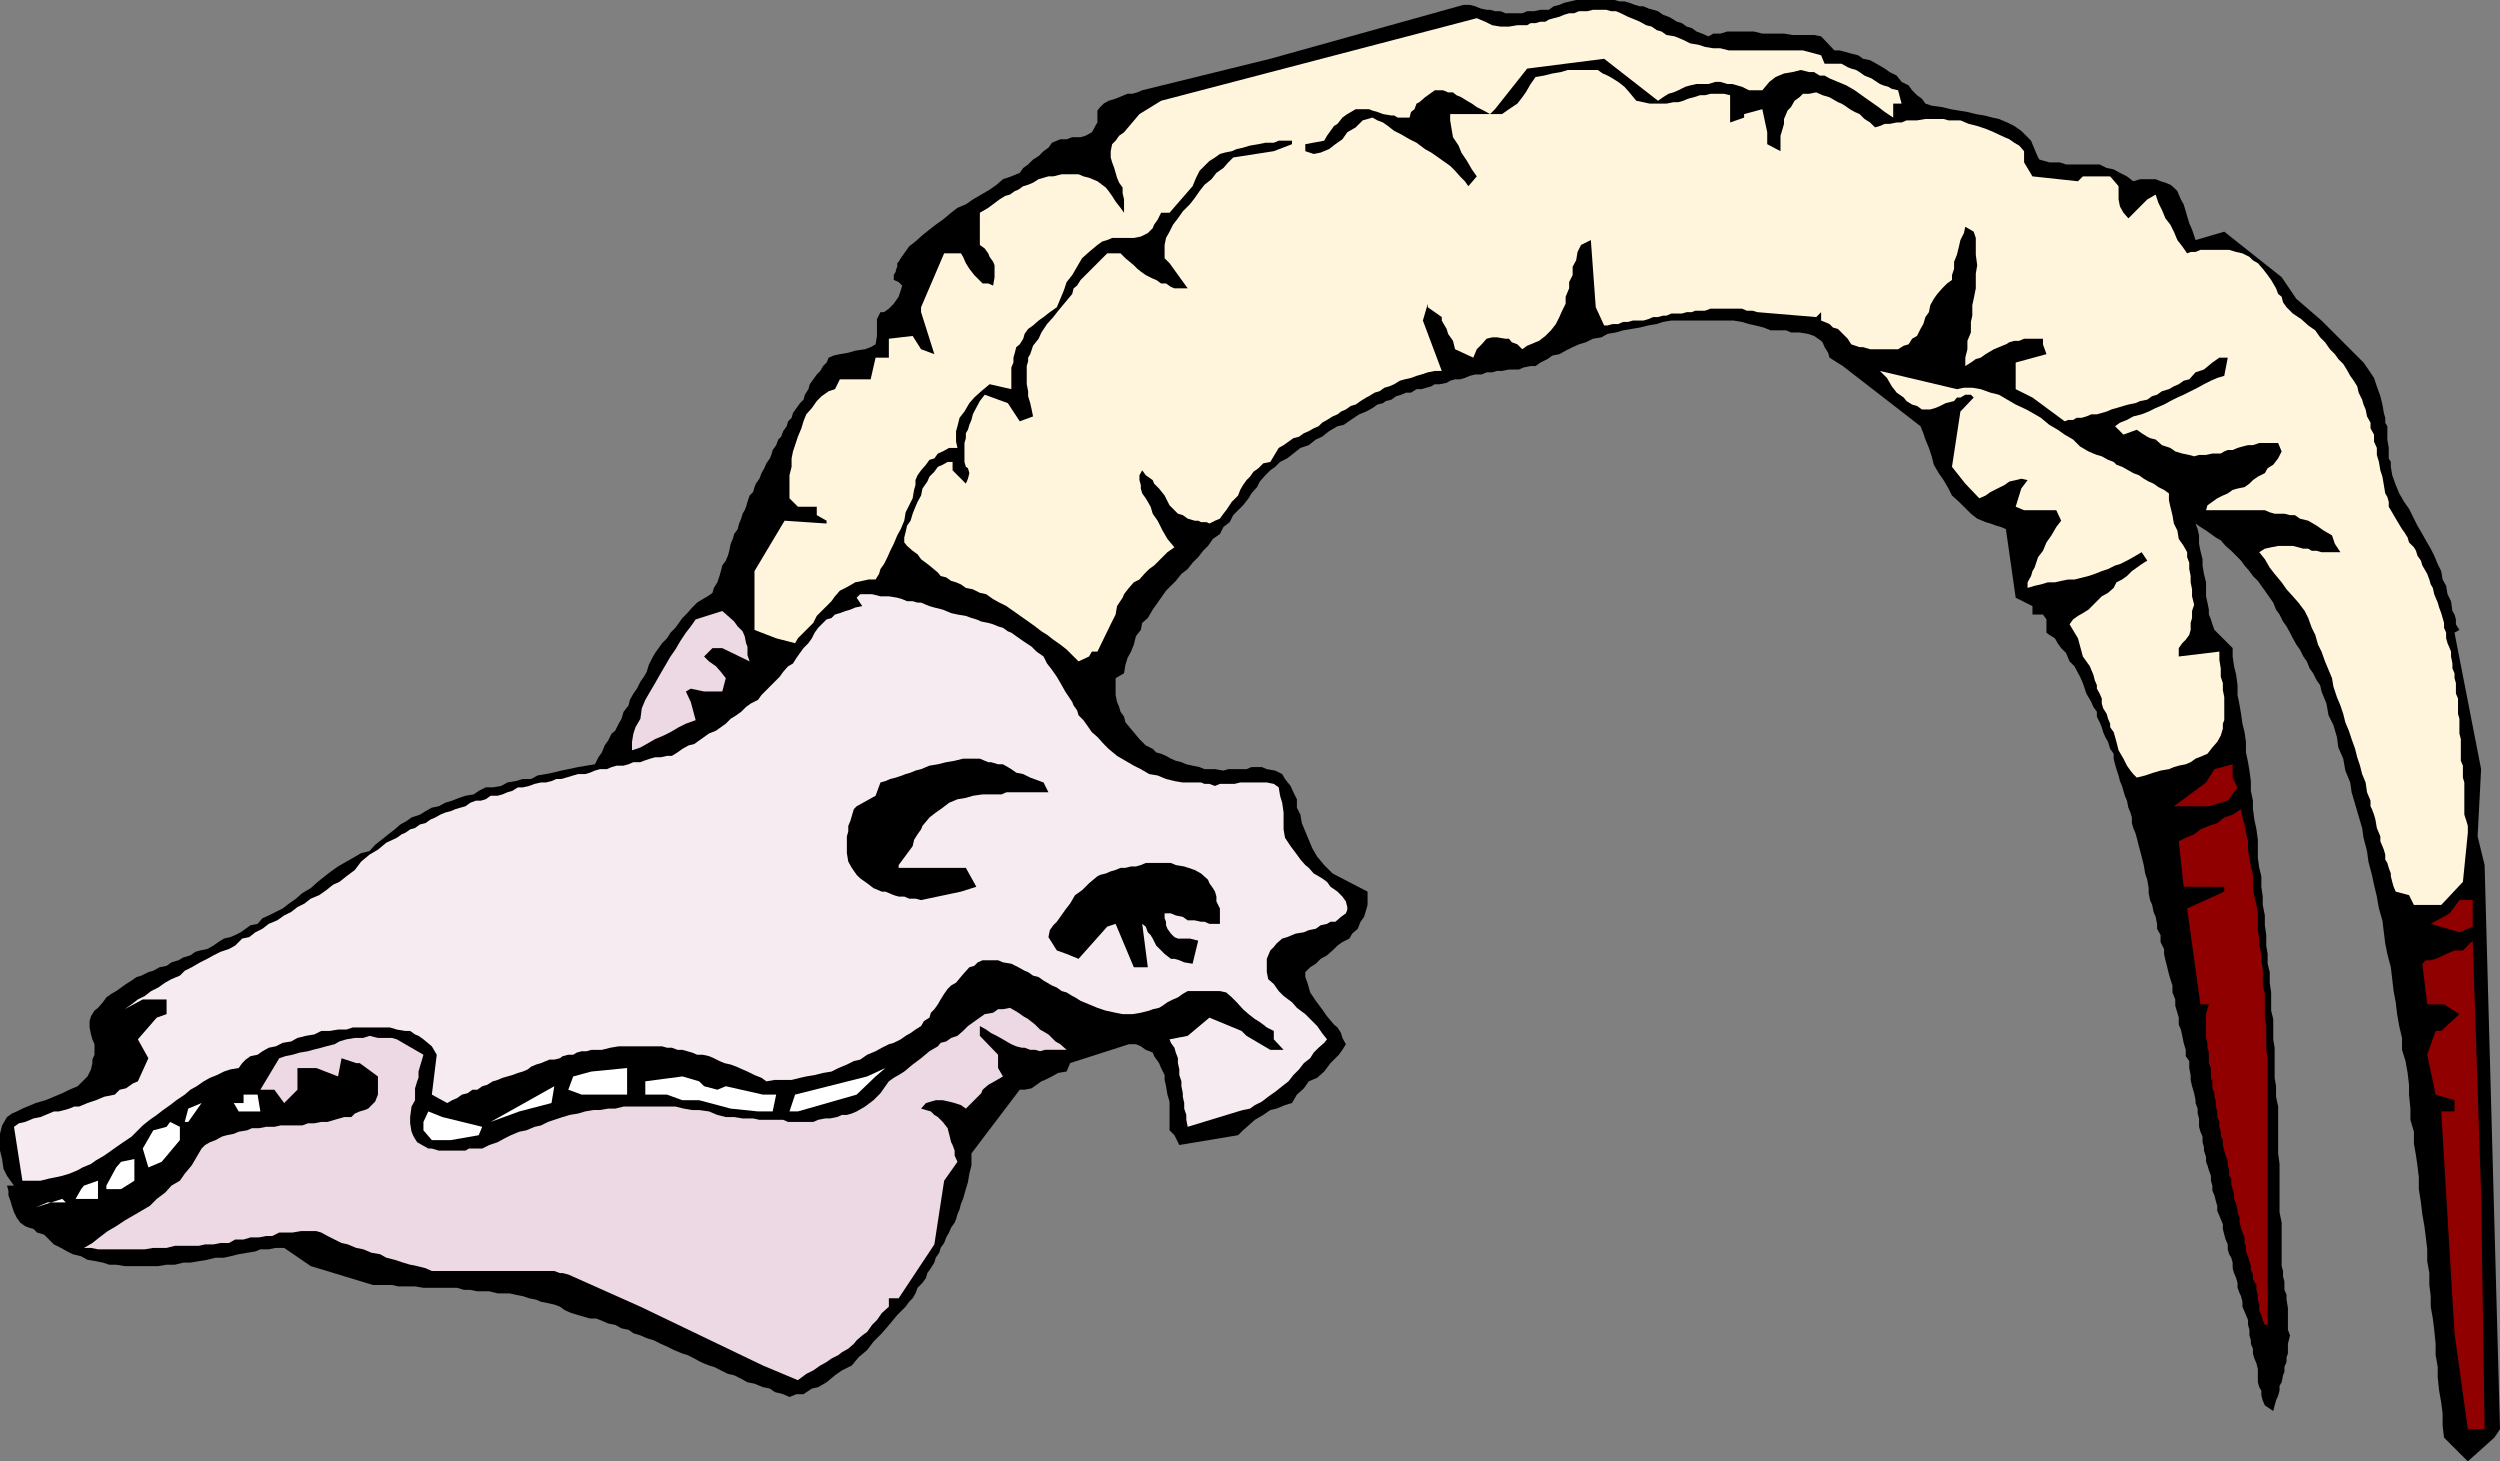
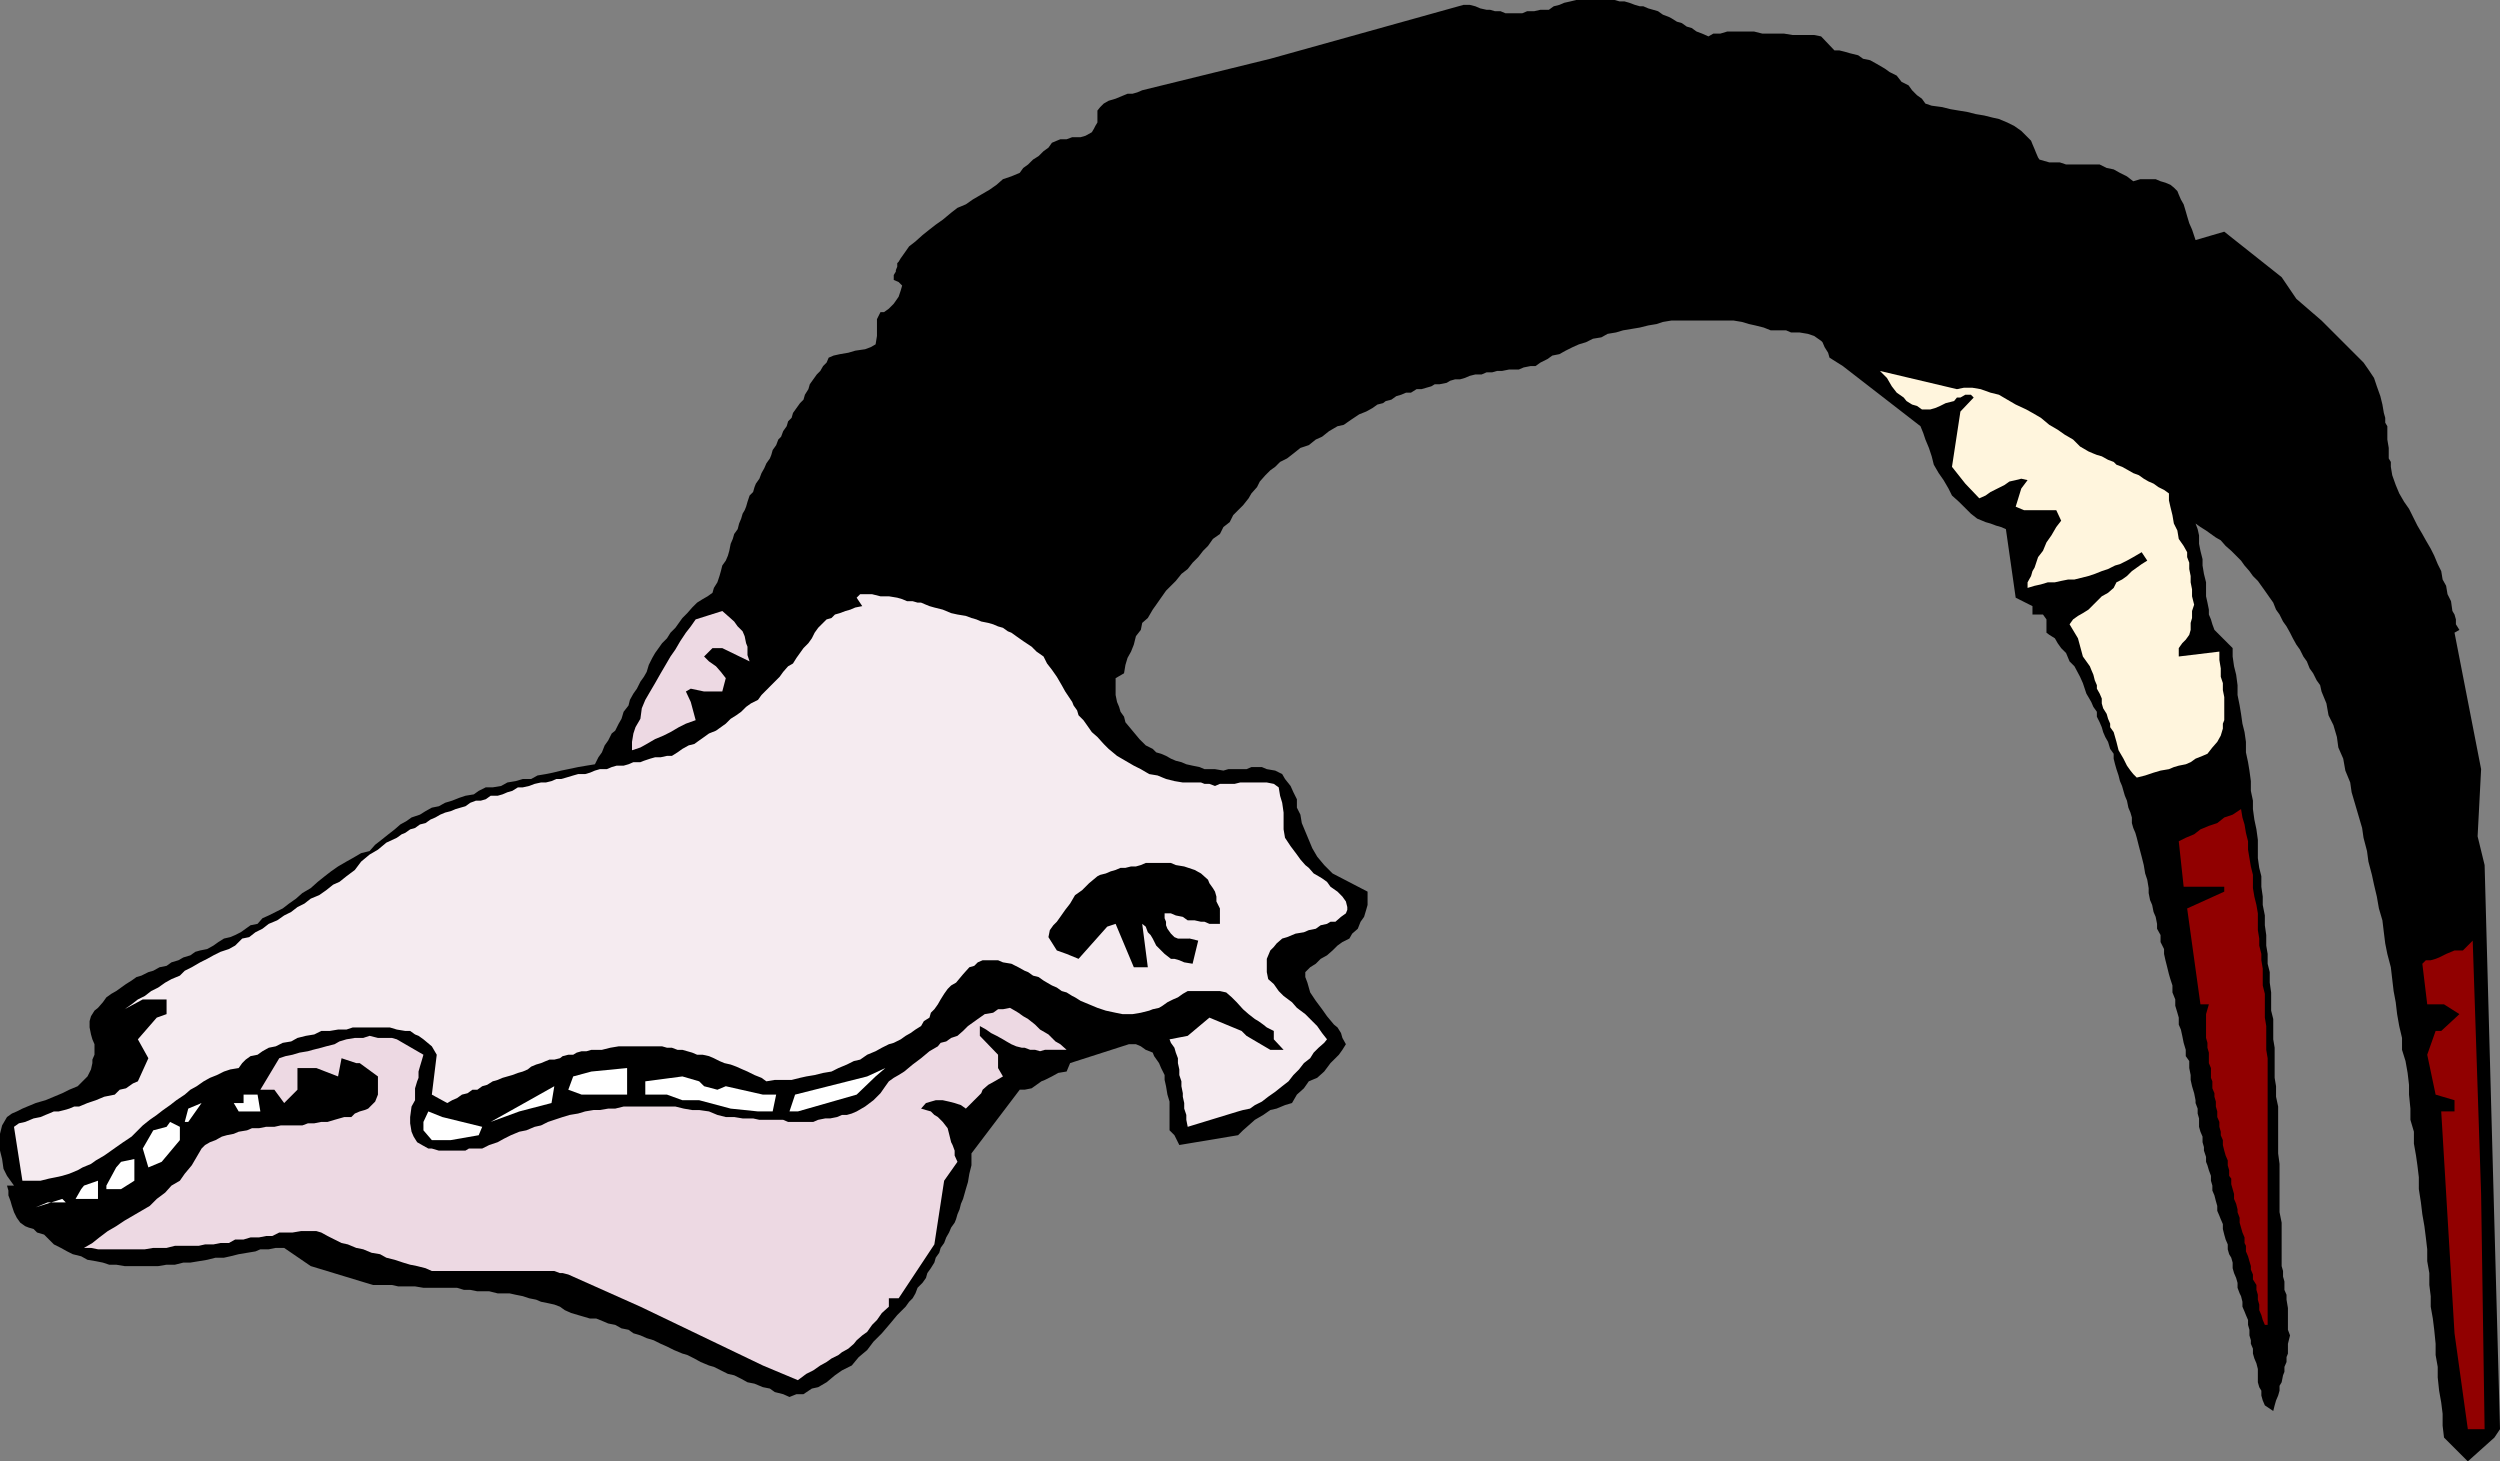
<svg xmlns="http://www.w3.org/2000/svg" width="357.199" height="208.801">
  <rect width="100%" height="100%" fill="#808080" stroke="none" />
  <path d="m331.7 98.8-.2-.902-.5-.699-.5-1-.5-.699-.398-1-.5-.7-.5-1-.5-.698-.5-.903-.403-.8-.5-.899-.5-.7-.5-1-.5-.698-.398-1-.5-.704-.7-1-1-1.398-.703-.7-.5-.698-.699-.801-.5-.7-.699-.703-.7-.699L318 78l-.7-.8-.698-.4-.704-.5-.699-.5-.8-.5-.7-.5.301.802.2.898v1.2l.198 1 .301 1.198v.903l.2 1.199.3 1.2v2l.2.902.203 1v.699l.296.699.204.7.296.8L319 92.602V93.8l.2 1.398.3 1.2.2 1.5V99.3l.3 1.5.2 1.199.198 1.398.301 1.204.2 1.398v1.5l.3 1.398.2 1.204.203 1.5V113l.296 1.398v1.204l.204 1.5.296 1.398.204 1.5v2.602L322.8 124l.3 1.2v1.5l.2 1.402v1.199l.3 1.5v1.398l.2 1.403v1.5l.2 1.198v1.398l.3 1.2v1.5l.2 1.402v2.597l.3 1.204v2.898l.2 1.2v4.3l.2 1.2v1.5l.3 1.402v6.699l.2 1.5v6.898l.3 1.5v6.2l.2.703v.796l.198.704v1.199l.301.699v.7l.2 1.198V190l.3.8-.3 1.2v1.398l-.2.5v.704l-.3.699V196l-.2.5-.199 1-.3.5v.7l-.2.698-.3.704-.2.699-.2.8-1.198-.8-.301-.7-.2-.703v-.699l-.3-.5-.2-.699v-1.898l-.203-.801-.296-.7-.204-.703v-.699l-.296-.699v-.5l-.204-.7v-.8l-.199-.7v-.698l-.3-.704-.2-.5-.3-.699V186l-.2-.8-.199-.4-.3-.8v-.7l-.2-.698-.3-.704-.2-.699v-.8l-.2-.7-.3-.5-.2-.699v-.7l-.3-.698-.2-.704-.198-.796v-.704l-.301-.699-.2-.5-.3-.699v-.7l-.2-.698-.203-.801-.296-.7v-.703l-.204-.699V168l-.296-.8-.204-.7-.199-.5v-.7l-.3-.902v-.5l-.2-.699v-.8l-.3-.7-.2-.699v-1.2l-.199-.698v-.704l-.3-.796v-.403l-.2-1-.3-1-.2-.898v-.7l-.2-1v-1l-.5-.703V150l-.3-1-.2-1-.198-.898-.301-.704v-1l-.2-.699-.3-1v-.898l-.403-1v-1l-.296-.903-.204-.699-.296-1.199-.204-.8-.199-.9v-.698l-.5-1v-1l-.5-.903V132l-.199-1-.3-.7-.2-1-.3-.698-.2-1v-.704l-.2-1.199-.3-.898-.2-1.2-.3-1.203-.398-1.5-.301-1.199-.2-.699-.3-.7-.2-.698v-.801l-.203-.7-.296-.703-.204-1-.296-.699-.204-.699-.199-.7-.3-.698-.2-.801-.3-.903-.2-.699-.199-.8v-.7l-.5-.699-.3-1-.4-.7-.3-.698-.2-.704-.3-.699-.398-.8v-.7l-.5-.699-.301-.7-.403-.698-.296-.5-.5-1.5-.403-.903-.8-1.5-.7-.699-.5-1.2-.699-.698-.5-.704-.398-.699-.801-.5-.403-.3V88.5l-.5-.7h-1.5v-1.198L288 85.398l-1.398-9.796-.704-.301-.699-.2-.8-.3-.7-.2-1.199-.5-.898-.703-1-1-.704-.699-1-.898-.5-1-.699-1.2-.699-1-.7-1.203-.3-1.199-.398-1.199-.5-1.2-.301-.902-.403-1-11.097-8.597-1.903-1.2-.199-.703-.5-.796-.3-.704-.2-.199-1-.699-.898-.3-1.2-.2h-1.203l-.699-.3H253l-1-.4-1.2-.3-.902-.2-1-.3-1.199-.2h-8.898l-1.2.2-.902.3-1.199.2-1.2.3-1.198.2-1.204.2-1 .3-1.199.2-.898.5-1.2.198-1 .5-1 .301-.902.403-1 .5-.898.5-1 .199-.7.5-1 .5-.703.5h-.699l-1 .199-.699.3h-1.398l-1 .2h-.704l-.699.2h-.8l-.7.3h-.898l-.801.2-.7.3-.698.2h-.704l-.699.198-.5.301-1 .2H205l-.5.3-.7.2-.698.203h-.704l-.796.5h-.704l-.699.296-.699.204-.7.5-.8.199-.398.3-.801.2-.7.5-.902.5-1 .398L193 60l-1 .7-.898.198-1.204.704-1 .796-.898.403-1 .8-1.2.399-1 .8-.902.7-1 .5-.699.7-.699.5-.7.698-.8.903-.398.8-.801.899-.403.7-.796 1-.704.698-.699.704-.5 1-.898.699-.5 1-1 .699-.7 1-.703.7-.699.902-.8.796-.7.903-.898.699-.801 1-1.398 1.398-.704 1-.699 1-.5.704L164 88.3l-.8.699-.2 1-.7.898-.3 1.204-.398 1-.5.898-.301 1-.2 1.2-1.203.698V99.3l.204 1 .296.699.204.7.5.698.199.801 1 1.2 1 1.203.898.898 1 .5.5.5.7.2.703.3.699.398.699.301.8.2.7.3.898.2 1 .203.704.296h1.5l1.199.204.699-.204h2.602l.699-.296h1.5l.699.296 1.2.204 1 .5.402.699.796 1 .403.898.5 1v1.2l.5 1 .199 1.203 1.5 3.597.7 1.2 1 1.203 1.198 1.199 5 2.597v1.903l-.199.699-.3 1-.5.7-.399 1-.8.698-.4.704-1 .5-.698.5-.704.699-.796.699-.903.5-.699.7-.8.5-.7.698v.704l.3.796.2.704.2.699.8 1.199.898 1.2.704 1 1 1.198.5.403.5.8.199.7.5.898-.5.801-.5.7-1.2 1.198-.902 1.204-1 .898-1.199.5-.7 1-1 .898-.698 1.204-1 .296-1.204.5-.898.204-1 .699-1.2.699-.902.8-.796.7-.704.7-8.398 1.402-.7-1.403-.698-.699v-4.102l-.301-1-.2-1.199-.203-.898v-.7l-.5-1-.296-.703-.704-1-.199-.5-1-.398-.699-.5-.7-.3h-1l-8.402 2.698-.5 1.204-1.199.199-.898.5-1 .5-.5.199-.7.5-.703.5-1 .2h-.699l-6.898 9.1v1.7l-.301 1.2-.2 1.198-.3 1-.398 1.403-.301.699-.2.8-.3.7-.2.7-.203.5-.5.698-.296.704-.403.699-.3.8-.5.7-.2.699-.5.7-.199.698-.5.801-.5.7-.2.703-.5.699-.698.699-.301.8-.403.7-.5.5-.5.7-1.199 1.198-1 1.204L126 190.5l-1.2 1.2-.902 1.198-1.199 1-1 1.204-1.398.699-1 .699-1.2 1-1.203.7-.898.198-1.2.801h-1l-1 .403-.902-.403-1.199-.3-.699-.5-1-.2-1.2-.5-1-.199-.902-.5-1-.5-.898-.2-2-1-.7-.198-1.198-.5-.903-.5-1-.5-.699-.204-1.2-.5-1-.5-.902-.398-1-.5-1-.3-.898-.4-1-.3-.7-.5-1-.2-.902-.5-1-.198-.699-.301-1-.403h-.898l-1-.296-.7-.204-1-.296-.902-.403-.699-.5-.8-.3-.9-.2-1-.199-.698-.3-1-.2-.903-.3-1-.2-.898-.2h-1.7l-1.203-.3H68.2l-1-.2h-.898l-1-.3H60.5l-1.2-.2h-2.402l-.898-.198h-2.7l-8.902-2.704-3.796-2.597h-1.204l-1 .199H37.2l-.699.3-2.398.4-1.204.3-.898.2h-1.2l-1.198.3-1.204.2-1.199.198h-1l-1.2.302h-1.2l-1.198.2H17.8l-1.2-.2h-1l-.902-.3-1-.2-1.198-.2-.898-.5-1.204-.3-.796-.4-.903-.5-1-.5-.699-.698-.7-.704-1-.296-.5-.5-.698-.204-.5-.199-.704-.5-.5-.699-.398-.8-.3-.9-.2-.698-.3-.801v-.7l-.2-.703h1L1 168l-.5-1-.2-1.398-.3-1.204V162l.3-1.2.7-1.198.7-.5.698-.301.801-.403.7-.296.5-.204.703-.296.699-.204.699-.199 2.398-1 1-.5 1.204-.5 1.398-1.398.5-1 .2-.903v-.5l.3-.699v-1.5l-.3-.699-.2-.7-.2-1v-.902l.2-.699.5-.8.5-.399.7-.8.5-.7.698-.5.704-.398 1.398-1 .8-.5.7-.5.7-.204 1-.5.698-.199.903-.5 1-.199.699-.5 1-.3.7-.4 1-.3.698-.5.704-.2 1-.198.898-.5.7-.5.8-.5.898-.204.704-.296.796-.403.704-.5.699-.5 1-.199.699-.8.898-.4 2-1 .903-.698 1-.704.898-.796 1.2-.704 1-.898 1-.8.902-.7 1-.7 1.199-.698.898-.5 1.204-.704 1.199-.296.8-.903.899-.699 1-.8.898-.7.801-.7.903-.5.699-.5 1.199-.402.8-.5.9-.5 1-.199.902-.5 1-.3 1-.399.898-.3 1.2-.2.698-.5 1-.5h1l1.204-.2.898-.5 1.2-.198 1-.301h1.198l.903-.5 1.199-.2 1-.203 1.2-.296 1-.204 1.402-.296 1.199-.204L85 109.2l.5-1 .5-.699.398-1 .5-.7.5-1 .5-.402.5-1 .403-.699.3-1 .7-.898L90 100l.5-.898.5-.704.5-1 .5-.699.398-.699.301-1 .5-1 .403-.7.5-.698.5-.704.699-.699.5-.8.699-.7 1-1.398.7-.7.698-.8.704-.7.796-.5.704-.402.699-.5L102 84l.5-.8.3-.9.2-.698.2-.801.5-.7.3-.703.2-.699.198-1L104.7 77l.2-.7.5-.698.203-.801.296-.7.204-.703.296-.5.204-.5.199-.699.3-.898.5-.5.2-.7.199-.5.5-.703.3-.796.4-.704.3-.699.5-.699.2-.5.198-.7.5-.698.301-.801.403-.403.296-.796.5-.704.204-.699.5-.5.199-.699 1-1.398.5-.5.199-.704.5-.796.2-.704 1-1.398.5-.5.402-.7.5-.5.296-.698.704-.301.898-.2 1.2-.203 1-.296 1.402-.204.796-.296.704-.403L125.3 48v-2.398l.5-1h.5l.699-.5.7-.704.698-1 .301-.898.2-.7-.5-.5-.7-.3v-.7l.301-.5v-.198l.2-.5v-.5l.198-.204.301-.5.5-.699.7-1 .902-.699 1-.898 1-.801.898-.7 1-.703 1.2-1 .902-.699 1.199-.5 1-.699 2.398-1.398 1-.704.903-.796 1.199-.403 1.2-.5.5-.699.698-.5.704-.7.796-.5.704-.698.699-.5.5-.704.699-.296.5-.204h.898l.801-.296h1.2l.703-.204.898-.5.3-.5.2-.398.3-.5v-1.7l.4-.5.5-.5.698-.402 1-.296 1.204-.5.5-.204h.699l.699-.199.7-.3 18.3-4.5 27.602-7.7H210l.8.2.7.3.898.2h.5l.704.203h.796l.704.296h2.398l.7-.296h1l.902-.204h1.199l.699-.5.8-.199.7-.3.898-.2L225.2 0h5.5l.7.2h.703l.699.198.8.301.7.2h.5l.699.3.7.2.698.203.704.5.796.296.403.204.8.5.7.199.699.5.7.199.698.5.801.3.903.4.699-.4h1l1-.3h3.8l1.2.3h3.097l1.204.2h3.097l1 .2 1.903 2h.699l.8.198.7.204 1.199.296.7.5 1 .204.902.5 1.199.699.699.5 1 .5.7.898 1 .5.5.7.698.703.704.5.5.699.898.3 1.5.2 1.2.3 1.198.2 1.204.199 1.199.3 1.199.2 1.2.3.902.2 1.199.5 1 .5 1 .7.699.698.7.704.198.5.301.699.2.5.3.699.2.3.703.2.699.2h1.5l.898.3h4.8l1 .5 1 .2.898.5 1 .5.903.698 1-.296H308l.7.296.698.204.704.296.5.403.5.5.199.5.3.699.399.7.3 1 .2.698.3 1 .4.903.5 1.5 4.1-1.2 8.2 6.5 2.102 3.098 3.597 3.102 6 6 .7 1 .8 1.199.403 1.2.5 1.402.296 1.199.204 1.199.199.7v.698l.3.5v1.903l.2 1.199v1.5l.3.5v.7l.2 1.198.5 1.403.5 1.199.699 1.2.7 1 .698 1.402.5 1 .704 1.199.5.898.699 1.2.5 1 .5 1.203.5 1L349 82.8l.5.898.2 1.2.5 1 .198 1.402.301.5.2.699v.7l.5.8-.7.398 3.801 19.5-.5 9.602 1 4.102 2.2 80.597-.802 1.2-3.796 3.402-3.403-3.403L349 203.7V202l-.2-1.602-.3-1.699-.2-1.898v-1.5l-.3-1.7V192l-.2-2-.198-1.602-.301-1.699v-1.5l-.2-1.597v-1.704l-.3-1.699V178.5l-.2-1.7-.203-1.6-.296-1.7-.204-1.7-.296-1.902V168.2l-.204-1.699-.199-1.398-.3-1.704V161.7l-.5-1.699v-1.602l-.2-2V155l-.199-1.7-.3-1.698-.5-1.602v-1.7l-.4-1.698-.3-1.704-.2-1.699-.3-1.597-.2-1.704-.198-1.699-.5-1.898-.301-1.5-.2-1.602-.203-1.699-.5-1.7-.296-1.698-.403-1.704-.3-1.398-.5-1.898-.2-1.5-.5-1.903-.199-1.398-.5-1.7-.5-1.703-.5-1.699-.2-1.398-.698-1.7-.301-1.703-.7-1.597-.203-1.5-.5-1.7-.699-1.402-.3-1.699-.7-1.7" />
  <path fill="#910000" d="m353.3 134.398-1.402 1.403H350.7l-1.199.5-1 .5-.5.199-.7.2h-.698l-.5.5.699 5.8h2.398l2.2 1.398-2.598 2.403H348l-1.2 3.398 1.2 5.7 2.7.8v1.602h-1.9l1.9 31.699 1.902 13.7H355l-.5-33.598-1.2-36.204M323.602 189.3l-.301-.698-.2-.704-.3-.699v-.8l-.2-.7V185l-.203-.7v-.698l-.5-.801v-.7l-.296-.703v-.5l-.204-.699-.199-.699-.3-.7v-.8l-.2-.398v-.801l-.3-.7-.2-.703-.199-.699V174l-.3-.8v-.4l-.2-.8-.3-.7v-.698l-.2-.704-.2-.699v-.8l-.3-.399v-.8l-.2-.7v-.7l-.3-.698-.2-.704-.198-.796v-.704l-.301-.699v-.5l-.2-.699v-.7l-.3-.698v-.801l-.2-.7v-.703l-.203-.699v-.5l-.296-.699v-1l-.204-.5v-1.398l-.296-.704v-1.5l-.204-.699V149l-.199-.7v-3.402l.403-1.398h-1.204l-1.898-13.7 5.3-2.402v-.699H312l-.7-6.5 1-.5 1.2-.5.898-.699 1.204-.5 1.199-.398 1-.801 1.199-.403 1.2-.796.198 1.199.301 1 .2 1.199.3 1.2v1.198l.2 1.204.203 1.199.296 1.199v1.898l.204 1.204.296 1.199.204 1.199v2.398l.199 1.204v1l.3 1.199v.898l.2 1.2v2.402l.3 1.199v3.398l.2 1.204V150l.199 1.2v38.1h-.398" />
  <path fill="#edd9e3" d="m114 197.2-5-2.098-17.5-8.403-10.3-4.597-.802-.204H80l-.8-.296H61.7l-.9-.403-1.198-.3-1-.2-1-.3-1.204-.399-1.199-.3-.898-.5-1.2-.2-1.203-.5-1-.2-1.199-.5-.898-.198-2-1-.903-.5-.699-.204H43l-1.2.204h-1.902l-1 .5H38l-1 .199h-1.2l-1 .3h-1.198l-.903.5H31.5l-1 .2h-1.2l-.902.199H25l-1.2.3h-1.902l-1.199.2H14l-1-.2h-1l1.2-.698 1-.801 1.198-.903 1.204-.699 1.199-.8 3.597-2.098 1-1 1.204-.903.898-1 1.2-.699.698-1 1-1.199.704-1.2.699-1.198.5-.5.699-.403.8-.3.9-.5.698-.2 1-.199.704-.3 1.199-.2.699-.3h1l1-.2h1.2l.902-.2h3.097l.801-.3h.898l1-.2h.903l1-.3 1.398-.398h1l.5-.5.7-.301.703-.2.5-.203 1-1 .398-1v-2.597l-2.602-1.903h-.5l-2.097-.699-.5 2.602-3.102-1.2H42.5v3.098l-1.898 1.903-1.403-1.903h-2l2.7-4.5.902-.3 1-.2 1-.3 1.199-.2.7-.199 1.198-.3.704-.2 1.199-.3.699-.4 1-.3 1.2-.2h1.198l.903-.3 1.199.3h2l.7.2 3.8 2.2-.2.698-.3 1-.2.704V154l-.198.5-.301 1v1.7l-.5.902-.2 1.5v.898l.2 1.2.3.698.5.801.7.403.898.5h.5l1 .296H66.5l.5-.296h1.898l1-.5 1.204-.403.898-.5 1-.5 1.2-.5 1-.199 1.198-.5.903-.2 1-.5.898-.3 1.2-.398 1-.301 1.203-.2 1-.3 1.199-.2h.898l1.2-.203h1l1.203-.296H96.5l1.2.296 1.198.204h1l1.403.199 1.199.5 1.2.3h1.198l1.204.2h1.5l.898.199h3.398l.704.3h3.597l.7-.3 1-.2h.703l1-.198.699-.301H121l.7-.2.698-.3 1.204-.7 1.199-.902 1-1 .699-1 .5-.699.7-.5.698-.398.801-.5 1.2-1 1.203-.903 1.199-1L134 149.5l.398-.5.801-.2.7-.5.902-.3.8-.7.7-.698 1.398-1 1-.704 1.2-.199.703-.5h.699l1-.199.699.398.5.301.7.5.698.403 1 .796.704.704 1.199.699 1 1 .699.398.898.801h-3.097l-.7.2-.703-.2h-.699l-.8-.3H146l-.8-.2-.7-.3-.7-.4-.5-.3-.902-.5-.796-.398-.704-.5-.898-.5V148l2.602 2.7v1.902l.699 1.199-1.2.699-.902.5-.8.7-.2.5-1 1-.398.402-.801.796-.7-.5-.902-.296-.796-.204-.903-.199h-1l-.699.2-.7.203-.698.796.699.204.699.199.5.5.5.3.7.7.698.898.204.801.296 1.2.204.402.296.796v.704l.403.898-1.903 2.7-1.398 9.1-5.102 7.7H127v1.2l-1 .902-.7 1-.698.699-.704 1-.699.5-.8.699-.399.5-.8.7-.9.5-.5.402-1 .5-.698.5-.903.5-1 .699-1 .5-1.199.898" />
  <path fill="#f5ebf0" d="m169.7 161-.2-1v-.7l-.3-.902v-.796l-.2-.903v-.5l-.2-1v-.699l-.3-.898v-.801l-.2-.903v-.699l-.3-.8-.2-.7-.5-.699-.198-.5 2.597-.5 3.102-2.602 4.597 1.903.704.699 3.398 2h1.898L182 148.5v-1.2l-1-.5-.5-.402-.7-.5-.5-.296-.902-.704-.796-.699-.903-1-.699-.699-.8-.7-.9-.198h-4.6l-.7.398-.7.5-.698.3-.801.4-.7.5-.5.3-.902.2-.5.198-1.199.301-1.2.2h-1.402l-1-.2-1.398-.3-1.2-.399-1.198-.5-1.204-.5-.796-.5-.403-.2-.8-.5-.7-.198-.699-.5-.7-.301-.698-.403-.5-.296-.704-.5-.796-.204-.704-.5-.5-.199-.898-.5-1-.5-1.2-.199-.698-.3h-2.204l-.699.3-.5.5-.699.2-.898 1-1 1.198-.704.403-.5.5-.5.699-.5.8-.398.7-.5.7-.5.5-.2.698-.8.5-.398.704-.801.5-.7.5-.703.398-.699.5-1 .5-.699.2-1 .5-.898.5-1.204.5-1 .698-.898.204-1 .5-1.2.5-1 .5-1.198.199-1.204.3-1.199.2-.898.199-1.2.3H110.7l-1.199.2-.7-.5-1-.398-1-.5-.698-.301-.903-.403-.8-.296-.899-.204-.7-.296-.8-.403-.7-.3-.902-.2h-.796l-.704-.3L97.5 150h-.7l-.8-.3h-.7l-.698-.2h-6.204l-1.199.2L86 150h-1.5l-.7.2h-.698l-.704.198-.5.301H81.2l-.8.2-.399.3-.8.2h-.7l-.5.203-.7.296-.698.204-.704.296-.5.403-.699.3-.699.2-.8.3-1.4.399-.698.3-.704.2-.796.5-.704.2-.699.5h-.7l-.7.5-.8.198-.7.5-.698.301-.704.403-2.199-1.204.7-5.699-.7-1.199-1.199-1-.7-.5-.5-.2-.698-.5h-.704l-1.199-.198-1-.301h-5.3l-.899.3h-1.2l-1.198.2h-1.204l-1 .5L43.7 148l-1.199.3-.898.5-1.204.2-1 .5-1 .2-.898.5-.7.5-1 .198-.698.5-.5.5-.5.704-1.204.199-.898.3-1 .5-1 .399-.898.5-1 .7-.903.5-.8.698-1.2.801-.898.7-1 .703-.903.699-1 .699-1 .8-1.597 1.598-1.2.801-1 .7-.703.5-1 .703-1.199.699-.699.5-1.2.5-.698.398-1.204.5-1 .301-.898.2-1 .198-1.2.301H3.2L2 161l.7-.5.902-.2 1.199-.5 1-.198.699-.301.5-.2.7-.3h.698l.801-.2.7-.203.703-.296h.699l1.199-.5 1.2-.403 1.198-.5 1.5-.3.704-.7.898-.199 1-.7.7-.3 1.5-3.3-1.5-2.7 2.698-3.102 1.403-.5v-2.097h-3.403l-2.597 1.398 1-.699.898-.7 1-.5.903-.698 1-.5 1-.704.898-.5 1.2-.5.698-.699 1-.5 1.204-.699 1-.5.898-.5 1-.5 1.2-.398.902-.5 1-1 1-.204.898-.699 1-.5.898-.699 1.204-.5 1-.7 1-.5.898-.698 1-.5.898-.704 1.204-.5 1-.699 1-.8.898-.399 1-.8 1.2-.9.902-1.198 1.199-1 1.199-.704 1.2-1 1.5-.699.698-.5.5-.199.704-.5.699-.2.699-.5.8-.198.7-.5.7-.301.698-.403.704-.296.796-.204.704-.296.699-.204.699-.199.7-.5.8-.3h.7l.698-.2.704-.5h1l.699-.199.699-.3.7-.2.8-.5h.7l.902-.2.796-.3.903-.2H78l.8-.198.7-.301h.7l.698-.2 1-.3.704-.2h1l.699-.203.699-.296.7-.204h1l.698-.296.704-.204h1l.699-.199.699-.3h1l.5-.2.898-.3.704-.2h.796l.903-.199H96l.8-.5.7-.5.898-.5.801-.2.7-.5.703-.5.699-.5 1-.402 1.398-1 .7-.699.8-.5.7-.5.703-.699.699-.5 1-.5.5-.7.699-.698.7-.704 1.198-1.199.5-.699.704-.8.699-.4.5-.8 1-1.398.699-.704.5-.699.398-.8.5-.7.5-.5.704-.699.699-.2.5-.5.699-.198.8-.301.7-.2.7-.3 1-.2-.802-1.203.5-.5h1.704l1.199.301H127l1.2.2.698.203.704.296h.796l.704.204h.5l.699.296.5.204.699.199 1.2.3 1.198.5.903.2L138 88l.8.3.7.2.7.3 1 .2.698.2.704.3.699.2.699.5.5.198.7.5 1 .704 1.198.796.704.704 1 .699.5 1 .699.898.699 1 .7 1.2.5.902 1 1.5.198.5.5.699.204.7.699.698.5.704.699 1 .8.699.9 1 .698.699 1.204 1 2.398 1.398 1 .5 1.2.704 1.198.199 1.204.5 1.199.3 1.199.2h2.602l.5.199h.699l.8.3.7-.3h2.097l.801-.2H181l1 .2.7.5.198 1.2.301 1 .2 1.402v2.398l.203 1.2.796 1.198.903 1.204.5.699.699.8.5.399.7.8.698.4.5.3.704.5.5.7 1 .698.699.704.5.699.199.8V130l-.2.5-.698.5-.801.7h-.7l-.5.3-.902.2-.699.5-1 .198-.7.301-1.198.2-1.204.5-.699.203-.8.699-.399.5-.5.5L181 137v1.898l.2 1 .8.704.7 1 .698.699 1.204.898.699.801 1.199.898.7.704 1 1 .698 1 .704.898-.403.5-.8.7-.7.698-.5.801-.898.7-.7.902-.8.8-.7.899-.902.7-1 .8-1 .7-.898.698-1 .5-.7.5-1 .204-.703.199L169.7 161" />
-   <path fill="#910000" d="m351.398 133.2-4.097-1.2 2.699-1.5 1.398-1.898h1.903v3.796l-1.903.801" />
  <path fill="#fff" d="m6.8 171.8-1.698.7 3.796-1.2.5.5H6.801m3.999-.5.802-1.402.398-.5 2-.699v2.602h-3.2M114 158.8h-1.2l.802-2.402 10.296-2.597 2.602-1.2-1.398 1.2-2.704 2.597-8.398 2.403m-3.602-.001h-2.097l-3.903-.402-4.5-1.199H97.5l-2.2-.8h-3.1V154.5l5.3-.7 2.398.7.704.7 1.898.5 1.2-.5 5.3 1.198h1.898l-.5 2.403M15.2 169.898v-.5l1.402-2.597.699-.801 1.898-.398v3.097l-1.898 1.2h-2.102m49.199-7.001H61.7l-1.2-1.398v-1.2l.7-1.5 2 .802L68.897 161l-.5 1.2-4 .698" />
-   <path fill="#fff5dd" d="m344.898 129.3-.699-1.402-1.898-.5-.301-.699-.2-.699-.198-.8v-.4l-.301-.8-.2-.7-.3-.5v-.698l-.2-.704-.203-.5-.296-.699v-.699l-.5-1.2-.204-1.198-.199-.704-.3-.796-.2-.403v-.8l-.5-1.2-.199-1.398-.5-1.2-.3-1.203-.4-1.199-.3-1.199-.5-1.398-.398-1.204-.5-1.199L334.8 102l-.403-1.2-.5-1.198-.5-1.5-.199-1.204-1-2.398-.5-1.398-.5-1-.398-1.403-.5-1-.5-1.398-.5-1-.903-1.2-.796-.902-.903-1-.699-1L325 82l-.7-.898-.698-1.204-.801-1 .8-.5.899-.199 1-.199h2.102l.796.2.704.198h.699l.5.301H331l.7.2h2.698l-.796-1.2-.403-1.199-1.199-.7-1-.698-1.2-.704-1.198-.296-.704-.5h-.699l-.8-.204H325l-.7-.199-.698-.3h-8.403l.2-.7.703-.5.699-.5.8-.398.7-.301.699-.5.7-.2 1-.198.698-.5.5-.5.704-.5 1-.5.398-.704.8-.5.7-.898.5-1-.5-1.2h-2.7l-.902.302h-.699l-.8.199-.7.199-.699.3h-.7l-.5.2-.5.3h-1.198l-.903.2h-1l-.699.2-.7-.2-1-.2-1-.3-.698-.5-1.204-.398L308 62.8l-.8-.2-.4-.203-.8-.5-.7-.5-1.902.704-1.199-1.204.7-.5 1-.398.902-.5 1.199-.3 1-.4 1-.5 1.2-.5.902-.5 1-.5.898-.402 2-1 .898-.5 1-.5.903-.398 1-.3.5-2.598h-1.2l-1 .699-1.203 1-1.199.398-.898 1-.801.2-.7.5-.698.3-.704.403-1 .296-.699.5-.699.204-.7.5-1 .199-.698.3-1 .2-.704.199-1 .3-.699.2-.699.3-1.398.4h-.801l-.7.3-.703.2h-.699l-.5.3h-.699l-.5.2-4.602-3.4L288 55.603V51.8l4.398-1.2-.5-1.402v-.8H289.2l-.699.3h-.7l-.698.2-.5.3-.5.2-1.204.5-1.199.703-.699.5-.7.199-.698.5-.801.5v-1.2l.3-1.203V48.7l.5-1.199V46l.2-.898v-1.5l.199-.903.3-1.5v-2.097l.2-1.204-.2-1.5V34l-.3-.898-1.2-.704-.198.903-.5 1-.204.898-.296 1.2-.403 1v1l-.3.902V40l-.7.5-.699.7-.7.8-.5.7-.5.902-.198 1-.5.699-.301 1-.403.699-.5 1-.699.398-.5.801-.699.2-.8.5h-4l-1-.297h-.5l-1.2-.403-.5-.8L262.602 47l-.704-.2-.5-.5-.699-.3-.5-.2v-1.198l-.699.699-8.398-.7-.704-.203h-.796l-.704-.296h-4.5l-.796.296h-1.403l-.5.204H241l-.7.199h-1.5l-.698.3h-.5l-.704.2h-.699l-.699.3-.7.2h-1.5l-.698.199h-.704l-.699.3h-.8l-.7.2h-.5L228 43.898l-.7-9.597-1.402.699-.5 1-.199 1.2-.5.902V39.3l-.5 1v.898l-.5 1.2v1l-.5 1-.398.902-.5 1-.7.898-.8.801-.903.7-.5.198-.699.301-.5.2-.699.5-.7-.7-.8-.3-.398-.5h-.5l-1.204-.2h-.699l-.8.2-.7.8-.699.7-.5 1.203-2.602-1.204-.296-1.199-.704-1L206.7 47l-.3-.5-.399-.7v-.5l-2-1.402v-.5l-.7 2.403L206 53h-1l-1 .2-.898.3-.704.2-.796.3-.903.2-.699.198-.8.5-.7.301-.7.2-.698.5-.704.203-.796.5-.403.199-.8.5-.7.5L193 58l-.7.5-.698.3-.5.4-.704.3-.796.5-.704.398-.5.5-.699.301-.699.403-.7.296-.698.5-.801.204-.7.5-.703.5-.699.398-1.199 2-1 .2-.7.698-.698.5-.5.704-.5.5-.5.699-.403.699-.3.8-.899.9-.8 1.198-.4.5-.5.704-.698.296-.801.403-.403-.2h-.796l-.403-.203h-.5l-1-.296-.699-.5-.7-.204-1.198-1.199-.704-1.398-.796-1-.704-.7-.199-.5-1-.703-.5-.699-.398.7v.703l.199.699v.5l.2.699.5.7.3.5.398.698.301 1 .7 1 .703 1.403L166.8 77l1 1.2-1 .698-1.2 1.204-.703.699-.699.5-.699.699-.7.8-.8.4-.7.8-.698.898-.204.5-.796 1.204-.204 1.199-.699 1.398-1.898 3.903h-.8l-.398.699-1.5.699-.903-.898-.8-.801-.899-.7-1-.703-.898-.699-.801-.5-.903-.699-.699-.5-1-.7-.699-.5-1-.698-.7-.5-1-.5-.902-.5-1-.704L140 84.7l-1-.5-1-.199-.7-.5-.698-.3-.704-.2-.699-.5-.8-.2-.399-.5-1.2-1-1.198-.902-.5-.699-.704-.5-.796-.699-.403-.5v-.7l.2-.8.203-.898.5-.704.296-1 .403-1 .3-.699.5-.898.2-1 .699-1 .3-.7.7-.703.5-.699.7-.3.698-.399h.704v1.2l1.898 1.9.3-.704.2-.796-.2-.704-.3-.199-.2-.699v-2.7l.2-.698v-.704l.3-.5.2-.699.3-.699.2-.8.2-.4.8-1.5.7-.902 3.3 1.204 1.7 2.597 1.902-.699-.204-1-.199-.898-.3-1v-.704l-.2-1V52.3l.2-.7v-.5l.3-.5.403-1.203.796-1 .403-.898.8-1.2.899-1 .7-.902 2-2.398.198-.8.5-.4.5-.8.403-.398 3.398-3.403h1.903l.699.7 1.199 1 .5.5.5.402.7.5 1 .5.5.199.698.5h.704l.699.5.5.2h1.898l-2.597-3.598-.704-.704V35l.204-1 .5-.898.5-1 .699-.903.699-1 1-1 .7-.898.698-1 .704-.903 1-.796.699-.903 1-.699.699-.8.7-.7 5.8-.898 2.602-1v-.5h-1.903l-.699.296h-1.2l-1 .204-1.198.199-1 .3-.903.2-.699.3-1 .2-.7.199-.698.5-.801.5-.7.7-.703.698-.5 1-.5 1.204-3.296 3.796h-1.204l-.5 1-.5.704-.199.5-.699.699-1 .5-1 .199h-3.102l-.699.3-.699.2-.7.5-1.198 1-1 .898-.704 1.204-.699 1.199-.8 1L152 41.5l-1 2.398-1 .704-.898.699-.704.5-.796.699-.704.5-.5.7-.199.698-.5.801-.5.403-.199.796-.2.704v.699l-.3.699v3.102l-3.102-.704-1.199 1-1 .903-.699.8-.7 1.2-.698.898-.301 1.2-.2.703v1.5l.2.898h-1.2l-.902.5-.699.3-.5.7-.7.2-.5.698-.698.801-.5.7-.301.703v.699l-.2.699-.203 1.2-1 2-.199 1.198-.5 1.204-.5.898-.5 1.2-.5 1-.398.902-.5 1-.5.699-.2.699-.5.8h-1l-.902.2-1 .2-.5.3-.898.5-.801.398-.7.801-.5.7-.698.703-.704.699-.699.699-.5 1L114 91.2l-.398.698-2.704-.699L107.801 90v-8.398l4.3-7.204 6 .403v-.403l-1.402-.796v-1.204H114l-1.2-1.199v-3.3l.302-1.2V65.5l.199-1 .3-.898.399-1.204.5-1.199.3-1 .4-1 .8-.898.7-1 .698-.7 1-.703.903-.296.699-1.403h4.398l.704-3.097H127v-2.704l3.398-.398 1.204 1.898 1.898.704-1.898-6v-.704l3.296-7.699h2.403l.3.5.399.903.5.796.7.903 1.198 1.199h.801l.7.3.203-1.198v-1.704l-.204-.5-.5-.699-.199-.5-.5-.699L140 35v-4.602l1.2-.699 1.198-.898.403-.301.8-.5.7-.2.699-.5.5-.198.7-.5.698-.204.704-.296.796-.5.704-.204.699-.199h.699l1.2-.3h2.402l.699.3.8.2 1.2.5L158 26.8l.398.5.5.699.5.8.704.9.5.698V28.5l-.204-.898V26.8l-.5-.7-.296-.703-.204-.699L159.2 24l-.3-.8-.2-.7v-.898l.2-1 .5-.5.5-.704.703-.5 2.199-2.597 3.097-1.903L211 2.602l1.2.5 1 .5 1.198.199h1.204l1.199-.2h1.398l.5-.3h.7l.703-.2h.699l.5-.3.699-.2.8-.203.7-.296.7-.204h.698l.704-.296h1.199l.8-.204h1.899l.7.204h.698l.704.296 1 .5 1 .403.699.3.898.5.801.2.7.5.698.199.704.5 1.199.2 1.199.5 1 .5 1.2.198.902.301 1.199.2h1l1.199.3h10.602l2.597.7.5 1.203h2.403l.898.5.5.199.7.199.5.3.698.5 1 .4 1.204.8.5.2.699.198.5.301.898.2.5 1.902H270.5v2L269.3 16l-.902-.7-1-.698-1-.704-1.398-1-1.2-.699-1.198-.5-1.204-.5-.699-.398H260l-.8-.5h-.7L257.3 10l-1.198.3-1.204.2-1.199.5-.898.7-1 1.198h-1.903l-1-.5L247.5 12h-.7l-1-.3h-.698l-1 .3h-1.704l-.898.2-.7.198-1 .5-.698.301-.704.2-.796.5-.704.5-7.699-6-11 1.402-4.597 5.8-.704.7-.898-.5-1-.5-.7-.5-.698-.403-.801-.5-.7-.296-.5-.403h-.703l-.699-.3H205l-1.398 1-.801.703-.403.199-.296.8-.5.399-.204.8H199.7l-.5-.3h-.398l-1.2-.2-.8-.3-.7-.2-.5-.198H193.7l-1.199.699-.7.5-.698.898-.5.301-1 1.398-.403.704-2.699.5v1l1.2.398 1-.2 1.198-.5.903-.698 1-.704.699-1 1.2-.699 1-1 .698-.199.704-.2.699.4.8.3.7.5.898.7 1 .5 1.2.698 1 .5 1.203.903.898.5 1 .699.7.5 1 .7.698.698.704.801.699.7.5.703L211 25.199l-.7-1-.698-1.199-.801-1.2-.403-1-.796-1.198-.204-1.204-.199-1.199v-.898h7.403l1-.7 1.199-.8.699-.903.5-.699.7-1.199.698-1 1.204-.2 1.199-.3 1.199-.2 1-.3h4.3l.7.5.7.3.698.4.801.5.903.698.699.801 1 1.2 1 .203.898.199h2.403l1-.2h.699l.699-.203.7-.296.8-.204.898-.296h.704l.796-.204h1.903l.898.204V17.5l2-.7v-.5l2.602-.698.699 3.296v1.704l1.898 1v-2.204l.301-1 .2-.699V17l.3-.7.2-.5.5-.5.5-.902.703-.5.5-.5h.898l1-.199.898.403 1 .296 1.204.704.5.199.5.3.699.5L265 16l.7.3.698.7.801.5.7.7.703-.2.699-.3H270l1-.2h.7l.698-.3h1.5l1.204-.2h2.597l.7.2h1.703l1.199.5 1.199.3 1.2.398 1.198.5 1.5.704.704.296.699.5.699.403.7.8V23.2l1.198 2 6.5.7.704-.7h3.898l1.2 1.403V28.5l.198 1 .5.898.704.801L306.8 28.5l1.199-.7.398 1.2.5 1 .5 1.2.704.902.5 1 .5 1.199.699.898.699 1L313 36h.7l.698-.3h4.102l1 .3.898.2 1 .5.5.5.704.402.699.796.699.903.5.699.7 1.2.3.8.5.398.2.801.5.7.902.902 1.199.8 1 .899 1 .7.699 1 .7.698.698 1 .704.704.5.699.699.699.5.8.5.9.5.698.5.801.199.903.5 1 .2.699.3.699.2 1 .5.898v.801l.5.903v1l.402.898v1l.296 1 .204 1.2.296.902.204 1.199.199 1.199.3.5.2.7v.698l.3.5.7 1.204.898 1.5.301.398.5.8.2.7.698.7.301.5.2.698.5.704.203.699.296.5.403.699.3.8.2.7.3.5.2.898.199.5.3.704.2.699.3.8.4 1.399v.7l.3.698v.801l.2.7.3.703.2.5v.699l.198 1v.699l.301.7v.698l.2.704v1.5l.3.699V102l.2.7v2.1l.203.802v3.097l.296.7v1.703l.204.699v4.597l.296.903.204.699v1l-.704 7-3.097 3.3h-3.903" />
  <path fill="#fff" d="m21.2 166.8-.802-2.698 1.5-2.602 1.903-.5.5-.7 1.398.7v1.898L23.102 166l-1.903.8m48.903-6.5 3.398-1.902 5.7-3.199-.4 2.403-4.6 1.199-4.098 1.5m15.598-3.903h-2.598l-1.903-.699.7-1.898 2.601-.7 5.102-.5v3.797h-3.903M26.898 160.3h-.5l.5-1.902 1.903-.796-1.903 2.699m7.204-1.501-.704-1.198h1.403v-1.204h2l.398 2.403h-3.097" />
  <path d="m162 138.2-2.602-6.2-1.199.398-4.097 4.602-1.704-.7-1.398-.5-1.2-1.902.2-1 .5-.699.5-.5.5-.699.7-1 .698-.898.704-1.204 1-.699 1-1 1.199-1 .398-.199.801-.2.7-.3.698-.2.704-.3h.699l.8-.2h.7l.699-.198.7-.301h3.6l.7.3 1.2.2 1.5.5.902.5 1 .898.199.5.5.7.3.5.2.703v.699l.5 1V132h-1.5l-.7-.3h-.5l-.902-.2h-1L169 131l-1-.2-.7-.3h-.902v.7l.204.5v.5l.199.5.5.698.5.5.5.204H170l1.2.296-.802 3.301-1.199-.199-.699-.3-.7-.2h-.5l-.902-.7-1.199-1.198-.5-1-.3-.5-.399-.403-.3-.8-.5-.399.8 6.2h-2" />
-   <path fill="#910000" d="M312.5 115.2h-1.898l4.597-3.4 1.2-1.902L319 109.2v1.903l.7 1.398-1.4 1.898-2.698.801H312.5" />
  <path fill="#fff5dd" d="m305.3 111.102-.5-.5-.402-.5-.5-.704-.5-1-.699-1.199-.3-1.199-.399-1.398-.5-.704v-.5l-.3-.699-.2-.699-.5-.8-.2-.7v-.7l-.3-.698-.398-.704v-.5l-.301-.699-.2-.8-.3-.7-.2-.5-1-1.398-.703-2.602-1.199-2 .5-.699.7-.5.703-.398.796-.5 1.903-1.903.898-.5L302 84l.398-.8.801-.4.7-.5.703-.698 1.398-1 .8-.5-.8-1.204-1.2.704-.902.5-1 .5-.699.199-1 .5-.898.3-1 .399-.903.3-2 .5h-.898l-1 .2-.898.2h-1l-1 .3-.903.2-1 .3v-.8l.5-.9.2-.698.3-.5.5-1.5.7-.903.5-1.199.703-1 .699-1.2.699-.902-.7-1.5h-4.6l-1.2-.5.8-2.597.9-1.2-.9-.203-.8.204-.898.199-.704.5-2 1-.699.5-.898.398-2-2.097-1.903-2.403 1.204-7.898 1.898-2-.398-.403h-.801l-.7.403h-.5l-.402.5-1.199.3-.8.399-.7.3-.7.2h-1.198l-.704-.5-.699-.2-.8-.5-.399-.5-1-.698-.7-.903-.698-1.199-1-1 11 2.602 1-.204h1.199l1.199.204 1.398.5 1.204.296 1.199.704L288 57.8l1.5.699.898.5 1.204.7 1.199 1 1.199.698 1 .704 1.2.699 1 1 1.198.699.704.3.5.2.699.2.898.5.801.3.398.398.801.301.903.5.699.403.8.296.7.5.699.403.7.3.698.5.801.399.7.5v1l.203.898.296 1.204.204 1.199.5 1 .198 1.2.699 1 .5.898v.704l.3.796v.903l.2 1v.898l.2 1v1l.3 1.2-.3.902v1L313 89v1l-.2.7-.5.698-.5.5-.5.704V93.8l5.802-.7v1.2l.199 1.199v1.2l.3.902v1l.2 1v3.296l-.2.5v.704l-.3 1-.5.898-.7.8-.703.9-.699.3-1 .398-.699.5-.7.301-1 .2-.698.203-.704.296-1.199.204-1 .296-1.199.403-1.2.3" />
-   <path d="m131.602 128.602-.801-.204h-.903l-.699-.296h-.8l-.7-.204-.699-.296-.5-.204h-.5l-1.2-.5-.902-.699-1-.699-.5-.5-.699-1-.5-.898-.199-1.204V119.5l.2-.7v-.8l.3-.7.2-.698.3-1 .398-.403 2.704-1.5.699-1.898.699-.2.7-.3.8-.2.898-.3.5-.2.704-.203.699-.296.8-.204 1.2-.5L134 109.2l1.2-.3 1.198-.2 1.204-.3H140l1.2.5h.402l1 .3h.699l.699.403.5.296.7.5 1 .204 1 .5 1.902.699.699 1.398h-6l-.7.301h-2.703l-1.398.2-1 .3-1.2.2-1.198.5-.903.698-1 .704-.898.699-1 1.199-.2.5-.5.7-.5.8-.203.898-2 2.704V124H138l1.5 2.7-2.2.698-5.698 1.204" />
  <path fill="#edd9e3" d="M90.3 107.2V106l.2-1.2.3-.902.7-1.199.2-1.5.5-1.199.698-1.2.704-1.198.796-1.403.704-1.199.699-1.2.699-1 .7-1.198.8-1.204.7-.898.698-1 3.801-1.2.801.7.898.8.5.7.704.7.296.698.204 1 .199.5v1.204l.3.898-3.902-1.898h-1.398l-1.2 1.199.7.699 1 .7.699.8.7.898-.5 1.903h-2.598l-1.903-.403-.699.403.7 1.5.698 2.597-1.398.5-1 .5-1.2.704-1 .5-1.198.5-1.204.699-.898.5-1.2.398" />
</svg>